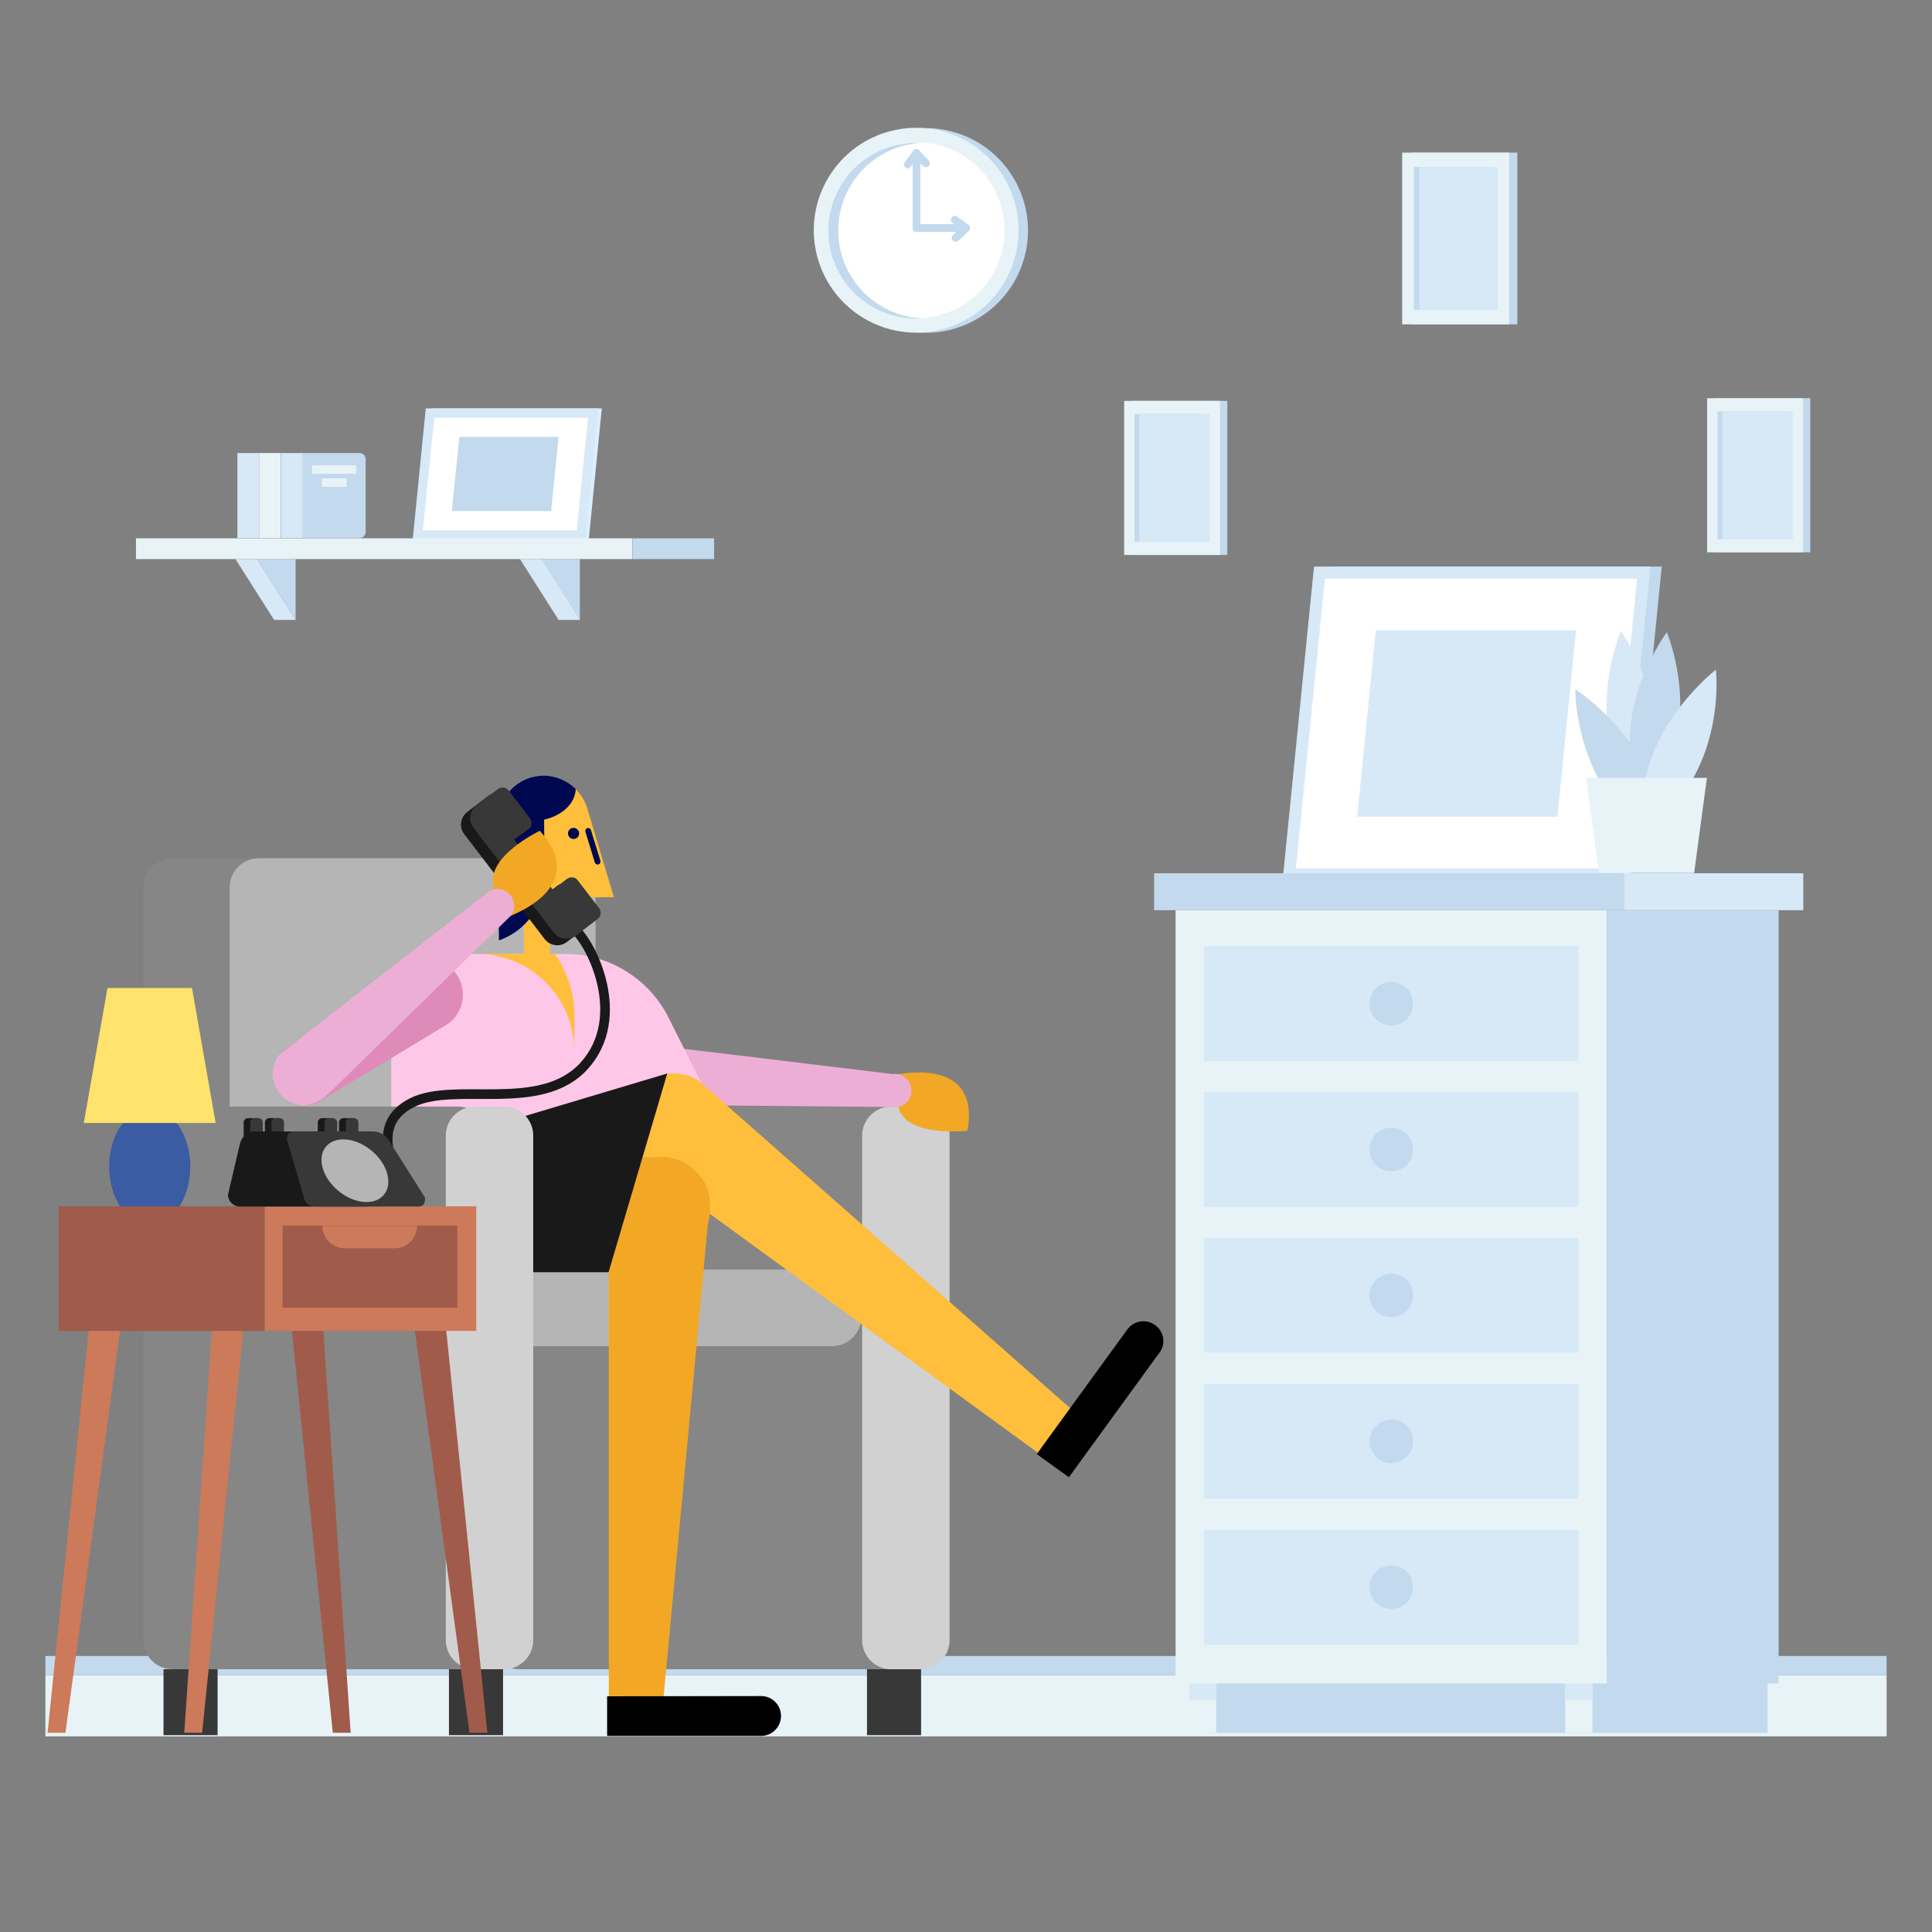
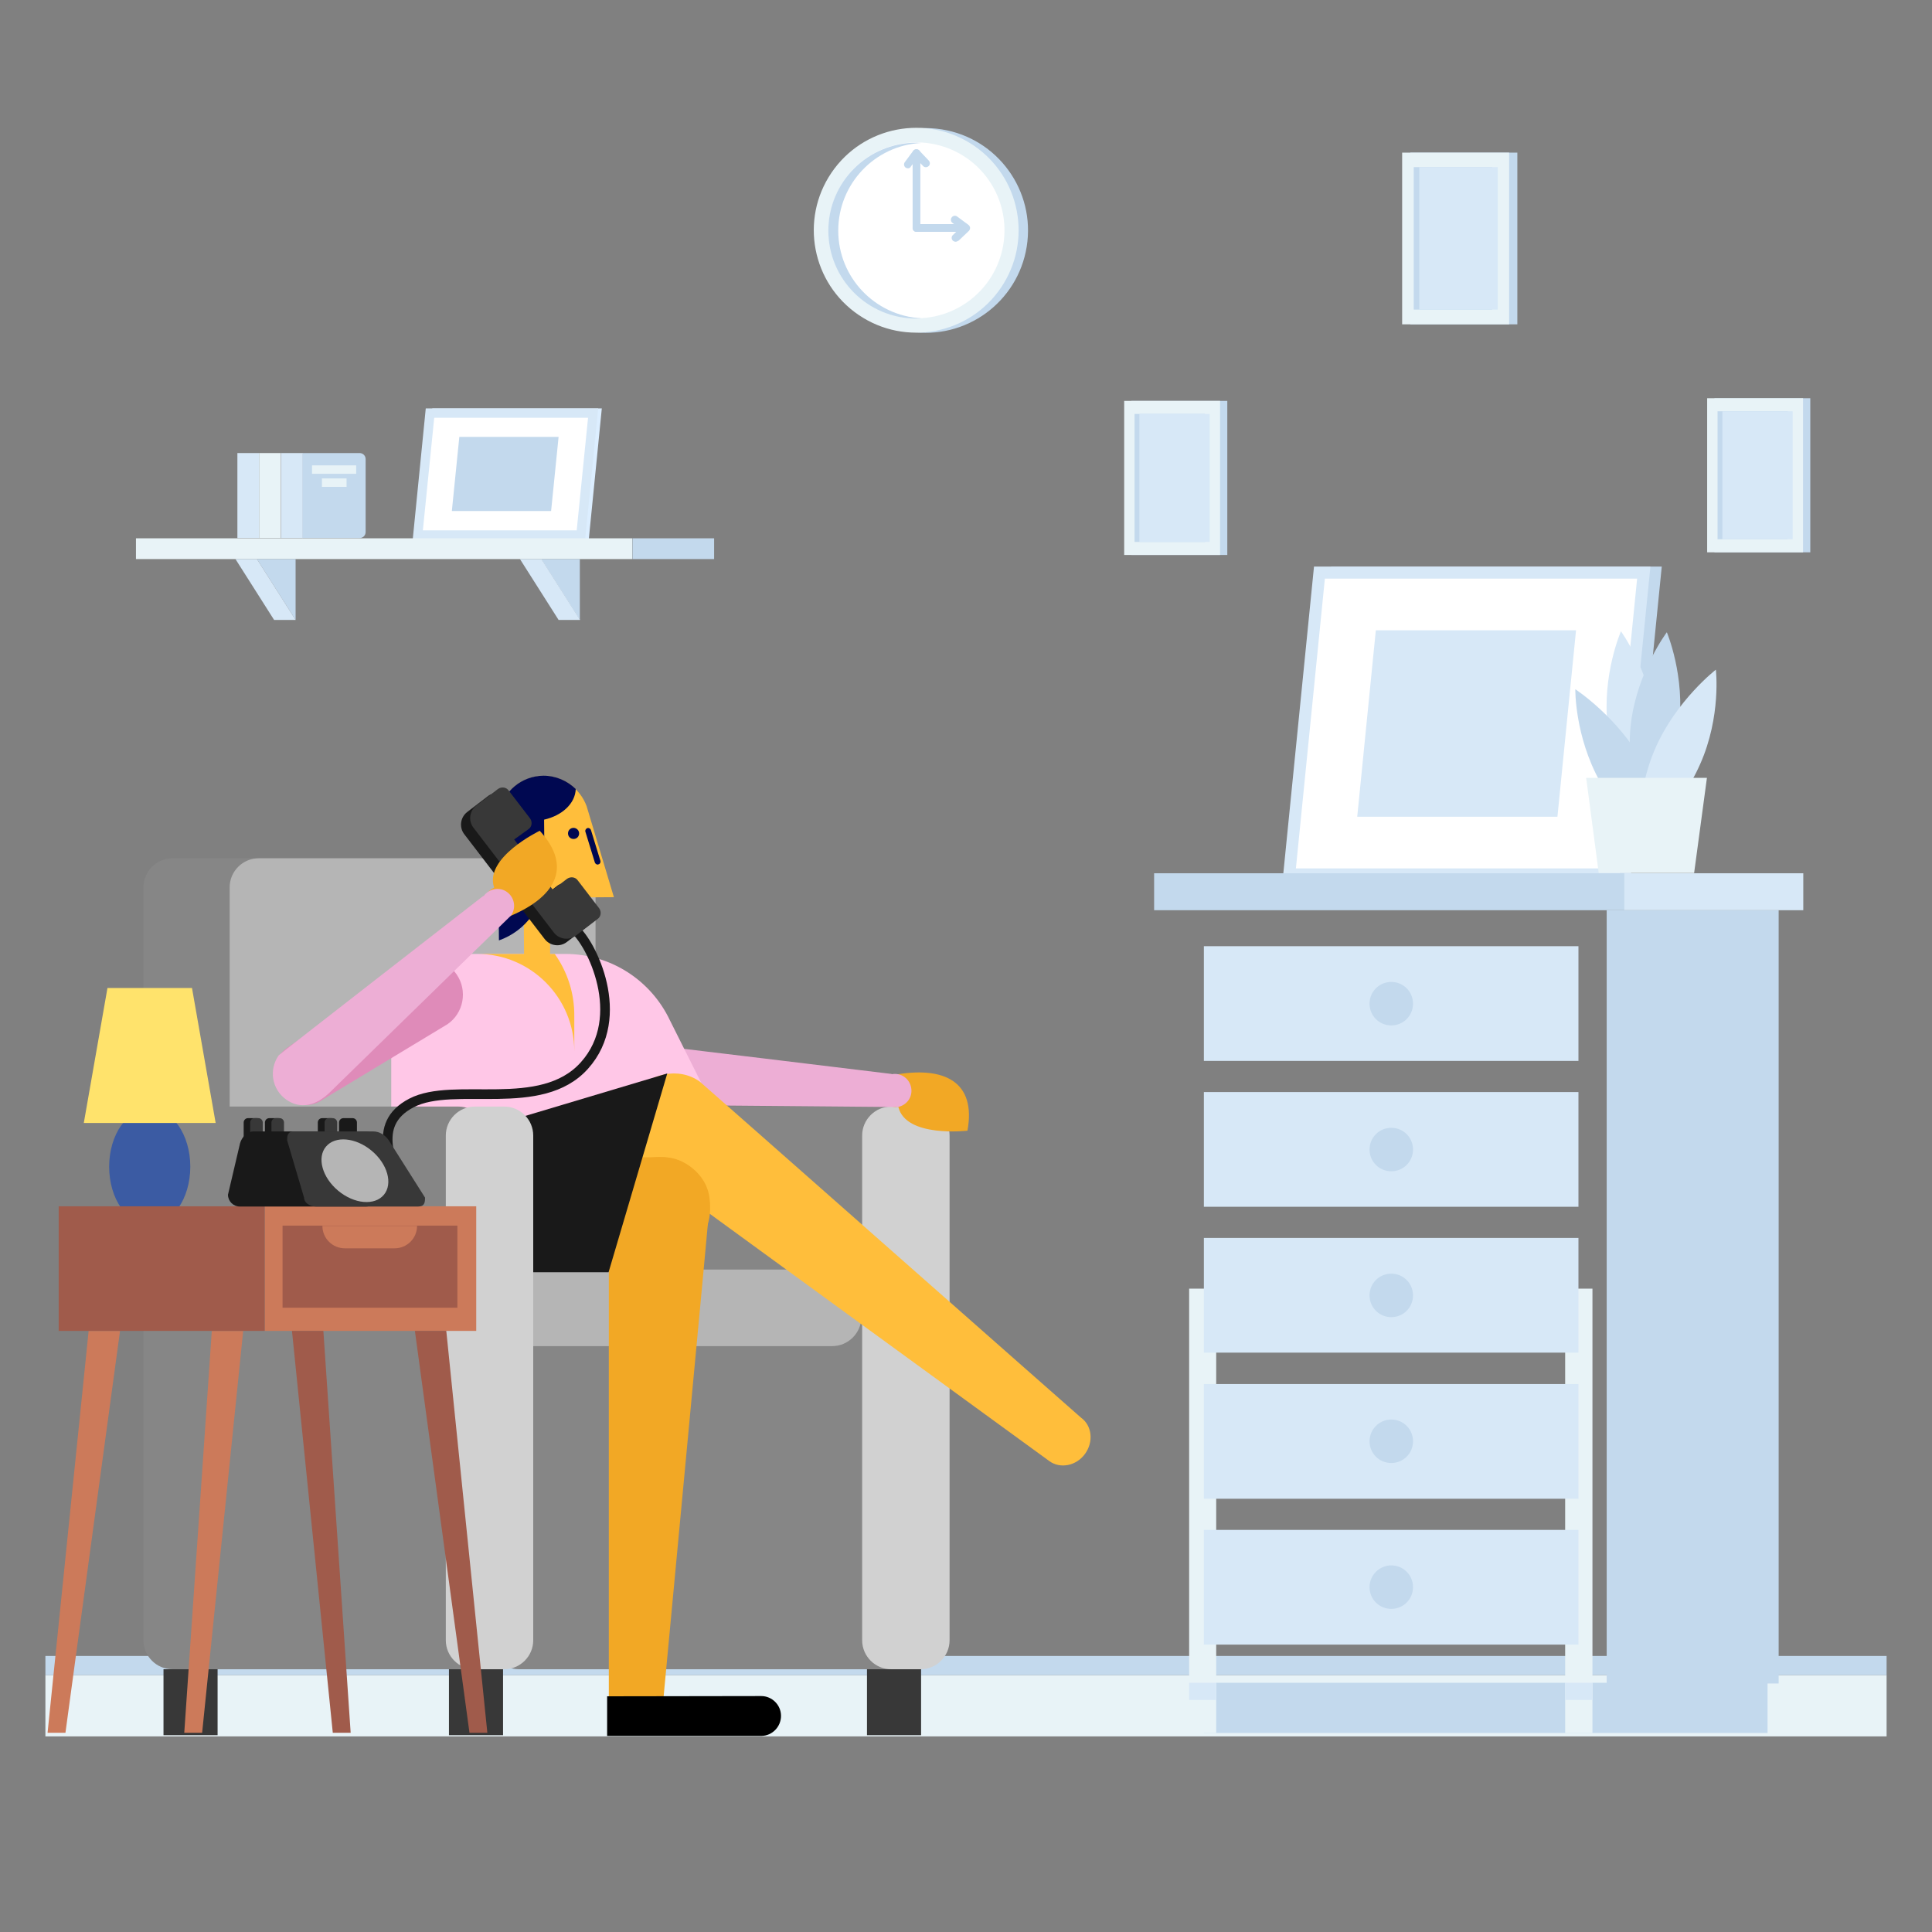
<svg xmlns="http://www.w3.org/2000/svg" version="1.1" id="Capa_1" x="0px" y="0px" viewBox="0 0 800 800" enable-background="new 0 0 800 800" xml:space="preserve">
  <rect x="0" y="0" width="800" height="800" fill="#808080" stroke="none" />
  <g>
    <g>
      <rect x="18.8" y="693.6" fill="#E8F3F7" width="762.4" height="25.4" />
      <rect x="18.8" y="685.7" fill="#C3D9ED" width="762.4" height="7.9" />
    </g>
    <g>
      <rect x="468.5" y="166" fill="#C3D9ED" width="39.7" height="63.8" />
      <rect x="465.5" y="166" fill="#E8F3F7" width="39.7" height="63.8" />
      <rect x="469.8" y="171.4" fill="#C3D9ED" width="29.1" height="53" />
      <rect x="471.8" y="171.4" fill="#D7E8F7" width="29.1" height="53" />
    </g>
    <g>
      <rect x="709.9" y="164.9" fill="#C3D9ED" width="39.7" height="63.8" />
      <rect x="706.9" y="164.9" fill="#E8F3F7" width="39.7" height="63.8" />
      <rect x="711.2" y="170.3" fill="#C3D9ED" width="29.1" height="53" />
      <rect x="713.2" y="170.3" fill="#D7E8F7" width="29.1" height="53" />
    </g>
    <g>
      <rect x="584" y="63.2" fill="#C3D9ED" width="44.3" height="71.1" />
      <rect x="580.6" y="63.2" fill="#E8F3F7" width="44.3" height="71.1" />
      <rect x="585.4" y="69.2" fill="#C3D9ED" width="32.5" height="59" />
      <rect x="587.7" y="69.2" fill="#D7E8F7" width="32.5" height="59" />
    </g>
    <rect x="359" y="691.2" fill="#383838" width="22.4" height="27.3" />
    <path fill="#868686" d="M214.8,691.2h155.3c6.6,0,12-5.4,12-12v-209c0-6.6-5.4-12-12-12H214.8c-6.6,0-12,5.4-12,12v209   C202.8,685.8,208.2,691.2,214.8,691.2z" />
    <path fill="#B5B5B5" d="M344.6,557.4H218.5c-6.6,0-12-5.4-12-12v-7.7c0-6.6,5.4-12,12-12h126.2c6.6,0,12,5.4,12,12v7.7   C356.6,552,351.2,557.4,344.6,557.4z" />
    <path fill="#D1D1D1" d="M369,691.2h12.2c6.6,0,12-5.4,12-12v-209c0-6.6-5.4-12-12-12H369c-6.6,0-12,5.4-12,12v209   C357,685.8,362.4,691.2,369,691.2z" />
    <path fill="#868686" d="M198.9,473.6H71.4c-6.6,0-12-5.4-12-12v-94.2c0-6.6,5.4-12,12-12h127.5c6.6,0,12,5.4,12,12v94.2   C210.9,468.2,205.5,473.6,198.9,473.6z" />
    <path fill="#B5B5B5" d="M234.6,525.7H107.1c-6.6,0-12-5.4-12-12V367.4c0-6.6,5.4-12,12-12h127.5c6.6,0,12,5.4,12,12v146.3   C246.6,520.3,241.2,525.7,234.6,525.7z" />
    <path fill="#F2A825" d="M369.6,445.3c-3.5,0.7-5.8,4.1-5.2,7.7c0.7,3.6,4,5.9,7.6,5.3l0,0.1c3.1,12.8,28.6,9.8,28.6,9.8   c3.7-20.1-9.3-27.1-31-23L369.6,445.3z" />
    <path fill="#EDAED5" d="M252,446.9c1.2,7.1,7.1,10.6,15.1,10.6l104.5,0.9l0,0c0,0,0.1,0,0.1,0c3.8-0.7,6.3-4.2,5.6-8   s-4.2-6.3-8-5.6c0,0-0.1,0-0.1,0l0-0.1c0,0-106-12.9-106.6-12.8C255.5,433.1,250.7,439.8,252,446.9z" />
    <rect x="67.7" y="691.2" fill="#383838" width="22.4" height="27.3" />
    <rect x="185.9" y="691.2" fill="#383838" width="22.4" height="27.3" />
    <g>
      <path fill="#FFC7E7" d="M185.9,395c0,0,0.1,0,0.1,0l0,0h48c19.2,0,35.7,11.2,43.4,27.5l0,0l22.3,44.5H282v24H162v-72.2    C162,405.6,172.7,395,185.9,395z" />
      <path fill="#FFBE3B" d="M229.7,395h-32.1c22.2,0,40.2,18.1,40.2,40.3v-14.5C237.9,411.2,234.9,402.3,229.7,395z" />
    </g>
    <path fill="#FFBE3B" d="M289.8,447.9c0.8,0.6,157.7,139.1,157.8,139.1c4.6,3.3,5.3,10,1.7,15c-3.6,5-10.3,6.3-14.8,3   c-0.1,0-169.3-123.3-169.3-123.3c-8.6-6.2-10-18.9-3.2-28.3C268.7,444.2,281.2,441.7,289.8,447.9z" />
    <path fill="#F2A825" d="M273.1,479.1c-11.6,0-21,8.6-21,19.2c0,0,0,209.4,0,209.4c0,5.6,5,10.2,11.1,10.2s11.1-4.6,11.1-10.2   c0-0.1,19.6-208.5,19.6-209.4C294,487.7,284.6,479.1,273.1,479.1z" />
    <path d="M323.4,710.5c0-4.5-3.7-8.2-8.2-8.2c0,0,0,0,0,0c0,0,0,0,0,0l-63.8,0.1v16.4h63.8c0.1,0,0.1,0,0.2,0   C319.8,718.7,323.4,715,323.4,710.5z" />
    <path fill="#F2A825" d="M182.1,479.1c-12.1,0.7-21.2,12-20.4,25.1c0.8,13.1,11.2,23.2,23.3,22.5l91.1-5.6   c10.6-0.6,18.6-10.5,17.9-22.1c-0.7-11.6-9.9-20.4-20.5-19.8C273.4,479.3,182.9,479.1,182.1,479.1z" />
-     <path d="M478.3,548.7c-3.7-2.7-8.8-1.9-11.5,1.8c0,0,0,0,0,0c0,0,0,0,0,0l-37.5,51.6l13.3,9.6l37.5-51.6c0,0,0-0.1,0.1-0.1   C482.8,556.4,482,551.3,478.3,548.7z" />
    <path fill="#191919" d="M276.3,444.5l-114.7,34.3l-0.2,24.2c0,13.3,10.7,24,24,24c0.9,0,1.9-0.1,2.8-0.2h63.8L276.3,444.5z" />
    <path fill="#DF8BB9" d="M185.3,424.1c6.7-4.6,8.4-13.9,3.8-20.6c-4.6-6.7-13.9-8.4-20.6-3.8l-49.6,34.2c-5.9,4.1-7.4,12.2-3.3,18.1   c4.1,5.9,12.2,7.4,18.1,3.3c0.1,0,0.1-0.1,0.1-0.1C133.8,455.2,184.8,424.4,185.3,424.1z" />
    <path fill="#FFBE3B" d="M254.2,371.5l-11.3-37.7l0,0c-2.7-7.3-9.7-12.5-17.9-12.5c-10.4,0.1-18.8,8.6-18.8,19.1l0.3,31.5l10.3-0.1   l0.2,23.3c0,0,10.9,10.2,10.9,10l-0.3-33.4L254.2,371.5z" />
    <path fill="#000851" d="M237.5,342.8c-1.3,0-2.3,1-2.3,2.3c0,1.3,1,2.3,2.3,2.3c1.3,0,2.3-1,2.3-2.3S238.7,342.8,237.5,342.8z" />
    <path fill="#000851" d="M248.6,356.4l-3.9-12.7c-0.2-0.6-0.9-1-1.5-0.8c-0.6,0.2-1,0.9-0.8,1.5l3.9,12.7c0.2,0.5,0.6,0.9,1.2,0.9   c0.1,0,0.2,0,0.3-0.1C248.4,357.8,248.8,357.1,248.6,356.4z" />
    <path fill="#000851" d="M238.4,326.7c-3.5-3.4-8.2-5.5-13.4-5.5c-9,0.1-16.4,6.4-18.3,14.8c0,0-0.5,1.7-0.5,4.1   c0.1,12.3,0.4,49.3,0.4,49.3c11.1-3.9,19-14.4,18.9-26.8l-0.2-23.2C232.8,337.7,238.2,332.7,238.4,326.7z" />
    <g>
      <path fill="#868686" d="M71.4,691.2h118.4c6.6,0,12-5.4,12-12v-209c0-6.6-5.4-12-12-12H71.4c-6.6,0-12,5.4-12,12v209    C59.4,685.8,64.8,691.2,71.4,691.2z" />
      <path fill="#D1D1D1" d="M196.6,691.2h12.2c6.6,0,12-5.4,12-12v-209c0-6.6-5.4-12-12-12h-12.2c-6.6,0-12,5.4-12,12v209    C184.6,685.8,190,691.2,196.6,691.2z" />
    </g>
    <g>
      <ellipse transform="matrix(0.158 -0.987 0.987 0.158 228.641 458.88)" fill="#C3D9ED" cx="383.5" cy="95.3" rx="42.4" ry="42.4" />
      <ellipse transform="matrix(0.561 -0.828 0.828 0.561 87.684 355.934)" fill="#E8F3F7" cx="379.3" cy="95.3" rx="42.4" ry="42.4" />
      <ellipse transform="matrix(0.82 -0.573 0.573 0.82 13.692 234.456)" fill="#FFFFFF" cx="379.4" cy="95.5" rx="36.4" ry="36.4" />
      <path fill="#C3D9ED" d="M347.1,95.5c0-19.4,15.2-35.3,34.3-36.3c-0.7,0-1.3-0.1-2-0.1c-20.1,0-36.4,16.3-36.4,36.4    c0,20.1,16.3,36.4,36.4,36.4c0.7,0,1.4,0,2-0.1C362.3,130.7,347.1,114.9,347.1,95.5z" />
      <path fill="#C3D9ED" d="M399,96h-19.5c-0.9,0-1.6-0.7-1.6-1.6c0-0.9,0.7-1.6,1.6-1.6H399c0.9,0,1.6,0.7,1.6,1.6    C400.6,95.3,399.9,96,399,96z" />
      <path fill="#C3D9ED" d="M395.7,100.1c-0.4,0-0.9-0.2-1.2-0.5c-0.6-0.7-0.6-1.7,0.1-2.3l2.8-2.7l-3-2.3c-0.7-0.5-0.9-1.6-0.3-2.3    c0.5-0.7,1.6-0.9,2.3-0.3l4.6,3.4c0.4,0.3,0.6,0.7,0.7,1.2c0,0.5-0.2,1-0.5,1.3l-4.2,4C396.5,99.9,396.1,100.1,395.7,100.1z" />
      <path fill="#C3D9ED" d="M379.5,96c-0.9,0-1.6-0.7-1.6-1.6v-31c0-0.9,0.7-1.6,1.6-1.6s1.6,0.7,1.6,1.6v31    C381.1,95.3,380.4,96,379.5,96z" />
      <path fill="#C3D9ED" d="M376,69.7c-0.3,0-0.7-0.1-1-0.3c-0.7-0.5-0.9-1.6-0.3-2.3l3.4-4.6c0.3-0.4,0.7-0.6,1.2-0.7    c0.5,0,1,0.2,1.3,0.5l4,4.2c0.6,0.7,0.6,1.7-0.1,2.3c-0.7,0.6-1.7,0.6-2.3-0.1l-2.7-2.8l-2.3,3C377,69.4,376.5,69.7,376,69.7z" />
    </g>
    <path fill="#3B5BA3" d="M45.2,483.1c0,13.3,7.5,24.1,16.8,24.1c9.3,0,16.8-10.8,16.8-24.1c0-13.3-7.5-24.1-16.8-24.1   C52.7,459.1,45.2,469.8,45.2,483.1" />
    <path fill="#FFE36C" d="M34.7,465h54.6l-9.8-55.9h-35L34.7,465z" />
    <path fill="#CC7A5A" d="M197.2,551.1h-87.6v-51.6h87.6V551.1z" />
    <path fill="#A05B4B" d="M189.4,541.5h-72.4v-34h72.4V541.5z" />
    <path fill="#A05B4B" d="M194.4,717.5h7.4l-17-166.4h-13L194.4,717.5z" />
    <path fill="#A05B4B" d="M137.8,717.5h7.4l-11.3-166.4h-13L137.8,717.5z" />
    <path fill="#CC7A5A" d="M76.3,717.5h7.4l17-166.4h-13L76.3,717.5z" />
    <path fill="#CC7A5A" d="M19.7,717.5h7.4l22.6-166.4h-13L19.7,717.5z" />
    <path fill="#A05B4B" d="M109.6,551.1H24.3v-51.6h85.3V551.1z" />
    <path fill="#CC7A5A" d="M133.5,507.6L133.5,507.6c0,5.2,4.2,9.3,9.3,9.3h20.6c5.2,0,9.3-4.2,9.3-9.3H133.5z" />
    <path fill="none" stroke="#191919" stroke-width="4" stroke-linecap="round" stroke-linejoin="round" stroke-miterlimit="10" d="   M164.2,491.9c0-9.2-11.5-26,6.2-35.2s53.6,4.6,71.6-15.5c18.2-20.3,2.7-51-4.2-56.5" />
    <path fill="#191919" d="M215.1,346c1.4-1,1.6-3,0.6-4.4l-8.9-11.6c-1-1.4-3-1.6-4.4-0.6l-8.9,6.8c-2.9,2.2-3.5,6.4-1.2,9.3   l33.2,43.3c2.2,2.9,6.4,3.5,9.3,1.2l8.9-6.8c1.4-1,1.6-3,0.6-4.4l-8.9-11.6c-1-1.4-3-1.6-4.4-0.6l-5.9,4.5l-16-20.8L215.1,346z" />
    <path fill="#383838" d="M218.9,343.3c1.4-1,1.6-3,0.6-4.4l-8.9-11.6c-1-1.4-3-1.6-4.4-0.6l-8.9,6.8c-2.9,2.2-3.5,6.4-1.2,9.3   l33.2,43.3c2.2,2.9,6.4,3.5,9.3,1.2l8.9-6.8c1.4-1,1.6-3,0.6-4.4l-8.9-11.6c-1-1.4-3-1.6-4.4-0.6l-5.9,4.5l-16-20.8L218.9,343.3z" />
    <g>
      <path fill="#191919" d="M106.5,477.3h-3.8c-1,0-1.8-0.8-1.8-1.8v-10.7c0-1,0.8-1.8,1.8-1.8h3.8c1,0,1.8,0.8,1.8,1.8v10.7    C108.3,476.5,107.5,477.3,106.5,477.3z" />
      <path fill="#383838" d="M107,477.3h-1.6c-1,0-1.8-0.8-1.8-1.8v-10.7c0-1,0.8-1.8,1.8-1.8h1.6c1,0,1.8,0.8,1.8,1.8v10.7    C108.9,476.5,108,477.3,107,477.3z" />
    </g>
    <g>
-       <path fill="#191919" d="M115.3,477.3h-3.8c-1,0-1.8-0.8-1.8-1.8v-10.7c0-1,0.8-1.8,1.8-1.8h3.8c1,0,1.8,0.8,1.8,1.8v10.7    C117.1,476.5,116.3,477.3,115.3,477.3z" />
+       <path fill="#191919" d="M115.3,477.3h-3.8c-1,0-1.8-0.8-1.8-1.8v-10.7c0-1,0.8-1.8,1.8-1.8h3.8c1,0,1.8,0.8,1.8,1.8C117.1,476.5,116.3,477.3,115.3,477.3z" />
      <path fill="#383838" d="M115.8,477.3h-1.6c-1,0-1.8-0.8-1.8-1.8v-10.7c0-1,0.8-1.8,1.8-1.8h1.6c1,0,1.8,0.8,1.8,1.8v10.7    C117.6,476.5,116.8,477.3,115.8,477.3z" />
    </g>
    <g>
      <path fill="#191919" d="M137.2,477.3h-3.8c-1,0-1.8-0.8-1.8-1.8v-10.7c0-1,0.8-1.8,1.8-1.8h3.8c1,0,1.8,0.8,1.8,1.8v10.7    C139,476.5,138.2,477.3,137.2,477.3z" />
      <path fill="#383838" d="M137.8,477.3h-1.6c-1,0-1.8-0.8-1.8-1.8v-10.7c0-1,0.8-1.8,1.8-1.8h1.6c1,0,1.8,0.8,1.8,1.8v10.7    C139.6,476.5,138.8,477.3,137.8,477.3z" />
    </g>
    <g>
      <path fill="#191919" d="M146,477.3h-3.8c-1,0-1.8-0.8-1.8-1.8v-10.7c0-1,0.8-1.8,1.8-1.8h3.8c1,0,1.8,0.8,1.8,1.8v10.7    C147.8,476.5,147,477.3,146,477.3z" />
-       <path fill="#383838" d="M146.5,477.3H145c-1,0-1.8-0.8-1.8-1.8v-10.7c0-1,0.8-1.8,1.8-1.8h1.6c1,0,1.8,0.8,1.8,1.8v10.7    C148.4,476.5,147.5,477.3,146.5,477.3z" />
    </g>
    <path fill="#191919" d="M151.6,468.5H105c-2.7,0-4.9,2.4-5.6,4.9l-5,21.3c0,2.7,2.2,4.9,4.9,4.9h52.3c2.7,0,4.9-2.2,4.9-4.9v-21.3   C156.5,470.7,154.2,468.5,151.6,468.5z" />
    <path fill="#383838" d="M154.5,468.5h-32.7c-2.7,0-2.9,1.7-2.9,3.7l7,23.7c0,2,2.2,3.7,4.9,3.7h42.3c2.7,0,2.9-1.7,2.9-3.7   l-15-23.7C159.5,470,157.2,468.5,154.5,468.5z" />
    <ellipse transform="matrix(0.639 -0.769 0.769 0.639 -319.616 288.295)" fill="#B5B5B5" cx="147.1" cy="484.5" rx="10.8" ry="15.6" />
    <path fill="#F2A825" d="M209.5,379.9c-3.4,1.3-7.1-0.4-8.5-3.8c-1.3-3.4,0.3-7.1,3.6-8.5l0-0.1c-4.2-12.4,18.9-23.5,18.9-23.5   c13.8,15.1,6.6,27.9-13.9,36L209.5,379.9z" />
    <path fill="#EDAED5" d="M118.5,455.3c5.9,4.2,12.5,2.5,18.2-3.1l74.8-73l0,0c0,0,0.1-0.1,0.1-0.1c2.2-3.1,1.5-7.4-1.6-9.7   s-7.4-1.5-9.7,1.6c0,0,0,0.1-0.1,0.1l-0.1-0.1c0,0-84.3,65.5-84.7,66C111.2,443,112.6,451.1,118.5,455.3z" />
    <g>
      <path fill="#DCEEFF" d="M685.3,237l-12.5,125H541l12.5-125H685.3z" />
      <path fill="#C3D9ED" d="M675.1,364.6H538.2l13-130h136.9L675.1,364.6z M543.7,359.6h126.8l12-120H555.7L543.7,359.6z" />
      <path fill="#FFFFFF" d="M680.6,237l-12.5,125H533.8l12.5-125H680.6z" />
      <path fill="#D7E8F7" d="M670.4,364.6H531.1l13-130h139.3L670.4,364.6z M536.6,359.6h129.3l12-120H548.6L536.6,359.6z" />
      <path fill="#D7E8F7" d="M652.6,261l-7.7,77.2h-82.9l7.7-77.2H652.6z" />
      <path fill="#C3D9ED" d="M498.5,717.6h233.4v-20.8H498.5V717.6z" />
      <path fill="#E8F3F7" d="M492.4,717.6h11.2v-184h-11.2V717.6z" />
      <path fill="#E8F3F7" d="M648.1,717.6h11.3v-184h-11.3V717.6z" />
      <path fill="#D7E8F7" d="M492.4,703.9h11.2v-7.1h-11.2V703.9z" />
      <path fill="#D7E8F7" d="M648.1,703.9h11.3v-7.1h-11.3V703.9z" />
      <path fill="#D7E8F7" d="M685.5,298.8C687.9,320,680,338,680,338s-11.9-16.2-14.3-37.4c-2.4-21.1,5.5-39.2,5.5-39.2    S683,277.7,685.5,298.8" />
      <path fill="#C3D9ED" d="M680.3,315.8c10.6,19,10.3,38.4,10.3,38.4s-17.5-11.4-28-30.4c-10.6-19-10.3-38.4-10.3-38.4    S669.8,296.8,680.3,315.8" />
      <path fill="#C3D9ED" d="M695.2,301.1c-2.7,21.1-14.8,37.2-14.8,37.2s-7.7-18.2-5-39.3c2.7-21.1,14.8-37.2,14.8-37.2    S697.9,280,695.2,301.1" />
      <path fill="#D7E8F7" d="M704,316.4c-8.7,19.8-25,32.4-25,32.4s-2.2-19.3,6.5-39.1c8.7-19.8,25-32.4,25-32.4S712.8,296.6,704,316.4    " />
      <path fill="#E8F3F7" d="M656.8,322.1h50l-5.3,39.4h-39.5L656.8,322.1z" />
-       <path fill="#E8F3F7" d="M486.8,697.1h178.5V376.9H486.8V697.1z" />
      <path fill="#D7E8F7" d="M498.5,681h155.1v-47.5H498.5V681z" />
      <path fill="#D7E8F7" d="M498.5,620.6h155.1v-47.5H498.5V620.6z" />
      <path fill="#D7E8F7" d="M498.5,560.1h155.1v-47.5H498.5V560.1z" />
      <path fill="#D7E8F7" d="M498.5,499.7h155.1v-47.5H498.5V499.7z" />
      <path fill="#D7E8F7" d="M498.5,439.3h155.1v-47.5H498.5V439.3z" />
      <path fill="#C3D9ED" d="M665.3,697.1h71.2V376.9h-71.2V697.1z" />
      <path fill="#C3D9ED" d="M477.9,376.9h194.8v-15.3H477.9V376.9z" />
      <path fill="#D7E8F7" d="M672.6,376.9h74.1v-15.3h-74.1V376.9z" />
      <path fill="#C3D9ED" d="M567.1,415.6c0,5,4,9,9,9c5,0,9-4,9-9c0-5-4-9-9-9C571.1,406.6,567.1,410.6,567.1,415.6" />
      <path fill="#C3D9ED" d="M567.1,476c0,5,4,9,9,9c5,0,9-4,9-9c0-5-4-9-9-9C571.1,467,567.1,471,567.1,476" />
      <path fill="#C3D9ED" d="M567.1,536.4c0,5,4,9,9,9c5,0,9-4,9-9c0-5-4-9-9-9C571.1,527.4,567.1,531.4,567.1,536.4" />
      <path fill="#C3D9ED" d="M567.1,596.8c0,5,4,9,9,9c5,0,9-4,9-9c0-5-4-9-9-9C571.1,587.8,567.1,591.9,567.1,596.8" />
      <path fill="#C3D9ED" d="M567.1,657.2c0,5,4,9,9,9c5,0,9-4,9-9c0-5-4-9-9-9C571.1,648.2,567.1,652.3,567.1,657.2" />
    </g>
    <g>
      <path fill="#DCEEFF" d="M247.1,171l-5.1,50.5h-66.3l5.1-50.5H247.1z" />
      <g>
        <path fill="#C3D9ED" d="M247.1,171l-5.1,50.5h-66.3l5.1-50.5H247.1z" />
        <path fill="#DCEEFF" d="M243.8,223.4h-70.2l5.4-54.3h70.2L243.8,223.4z M177.8,219.6h62.5l4.7-46.6h-62.5L177.8,219.6z" />
      </g>
      <path fill="#FFFFFF" d="M245.6,171l-5.1,50.5H173L178,171H245.6z" />
      <path fill="#D7E8F7" d="M242.3,223.4h-71.4l5.4-54.3h71.4L242.3,223.4z M175.1,219.6h63.7l4.7-46.6h-63.7L175.1,219.6z" />
      <path fill="#C3D9ED" d="M231.3,180.9l-3.1,30.7h-41.1l3.1-30.7H231.3z" />
      <path fill="#E8F3F7" d="M107.3,222.8h9v-35.2h-9V222.8z" />
      <path fill="#D7E8F7" d="M98.3,222.8h9v-35.2h-9V222.8z" />
      <path fill="#D7E8F7" d="M116.4,222.8h9v-35.2h-9V222.8z" />
      <path fill="#C3D9ED" d="M148.9,222.8h-23.6v-35.2h23.6c1.4,0,2.5,1.1,2.5,2.5v30.2C151.4,221.7,150.3,222.8,148.9,222.8" />
      <path fill="#E8F3F7" d="M129.2,196.2h18.3v-3.5h-18.3V196.2z" />
      <path fill="#E8F3F7" d="M133.3,201.6h10.2v-3.5h-10.2V201.6z" />
      <path fill="#E8F3F7" d="M56.3,231.5h205.5v-8.6H56.3V231.5z" />
      <path fill="#C3D9ED" d="M261.9,231.5h33.8v-8.6h-33.8V231.5z" />
      <path fill="#C3D9ED" d="M106.4,231.5l16,25.2v-25.2H106.4z" />
      <path fill="#D7E8F7" d="M97.5,231.5l16,25.2h8.9l-16-25.2H97.5z" />
      <path fill="#C3D9ED" d="M224.1,231.5l16,25.2v-25.2H224.1z" />
      <path fill="#D7E8F7" d="M215.3,231.5l16,25.2h8.9l-16-25.2H215.3z" />
    </g>
  </g>
</svg>